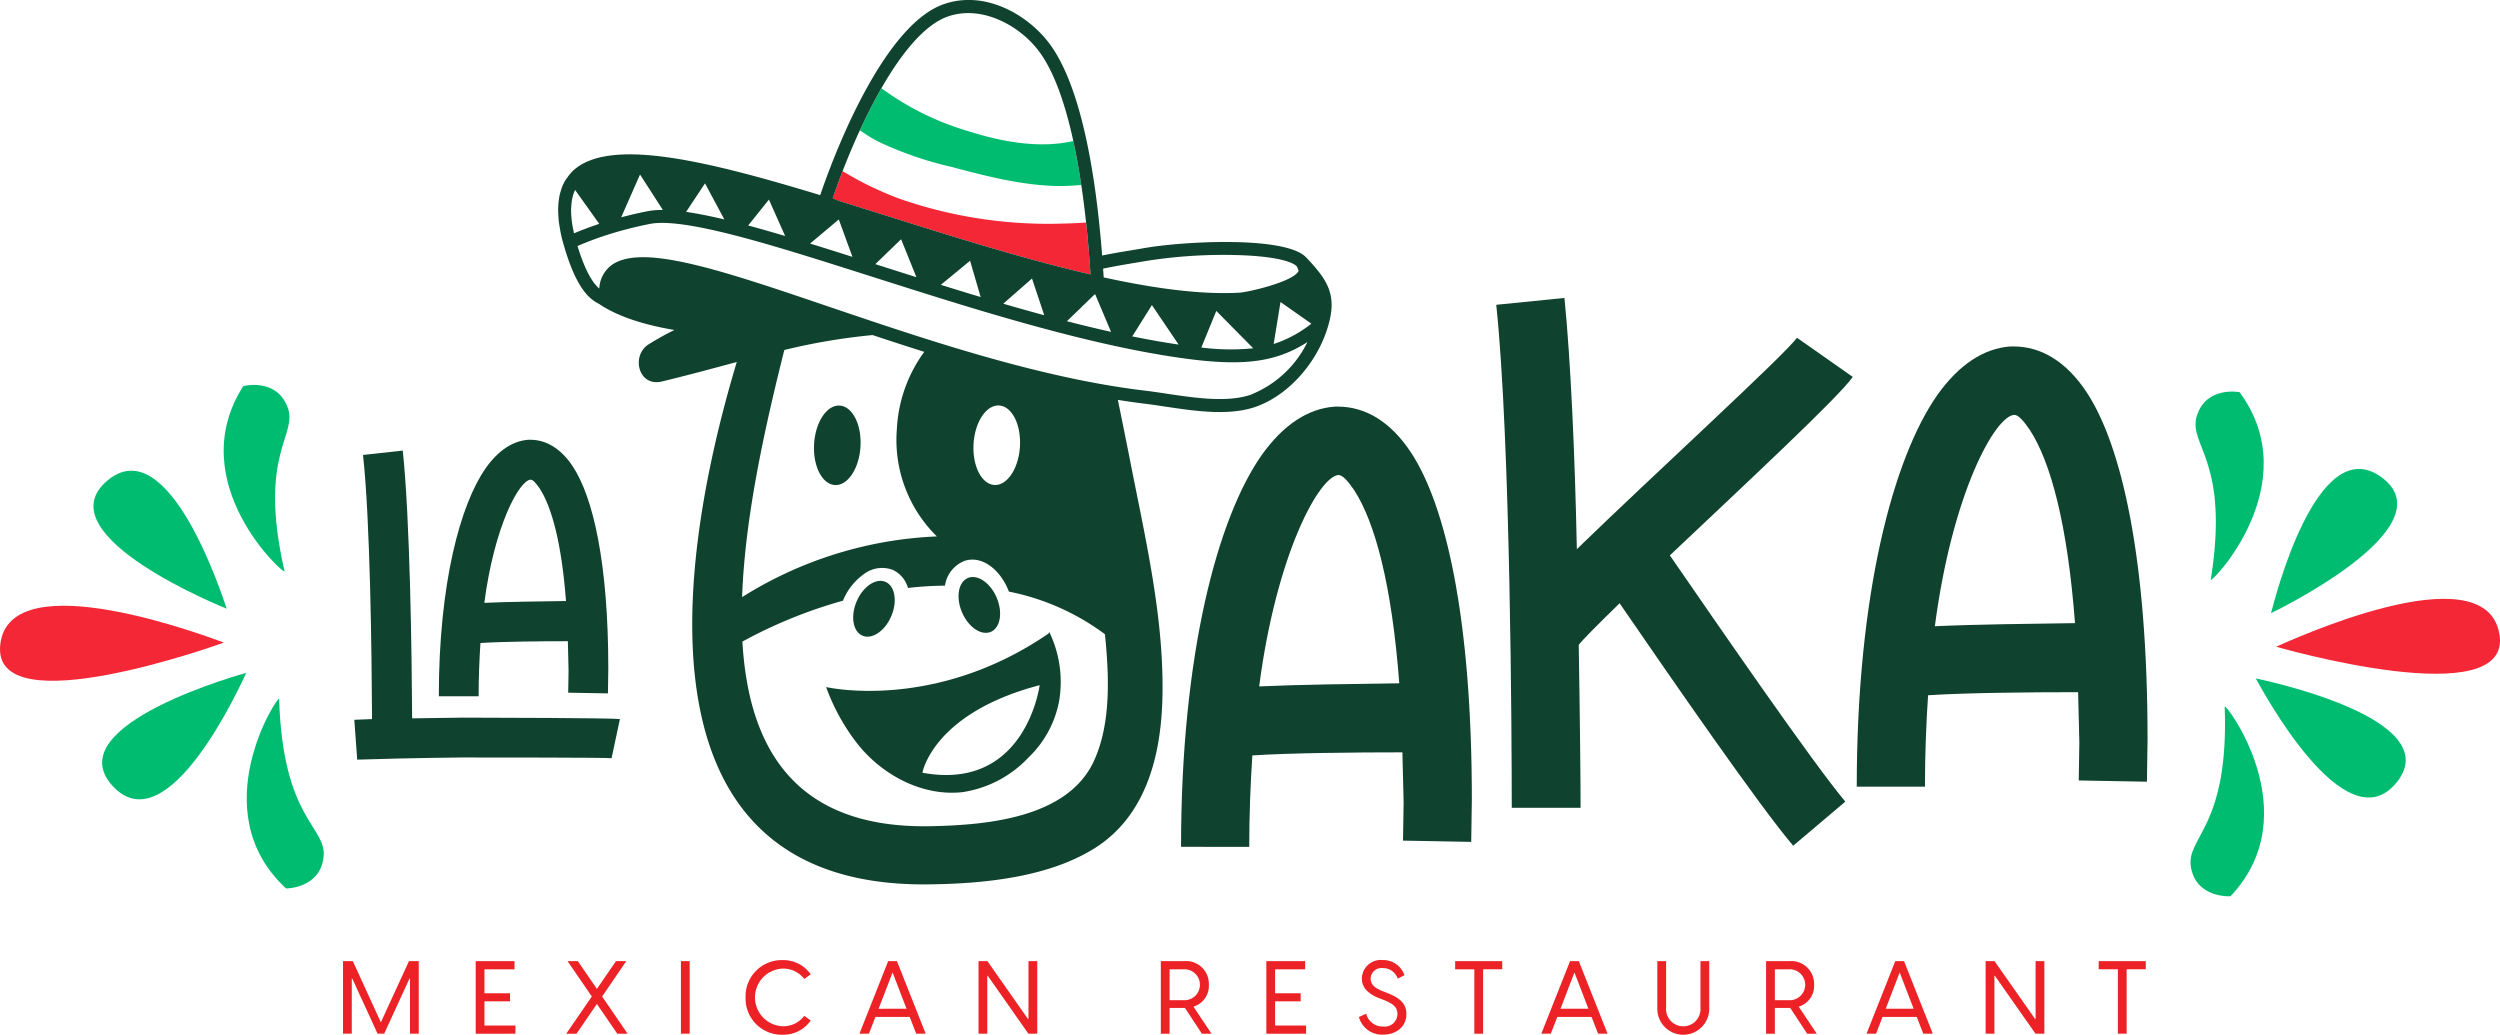
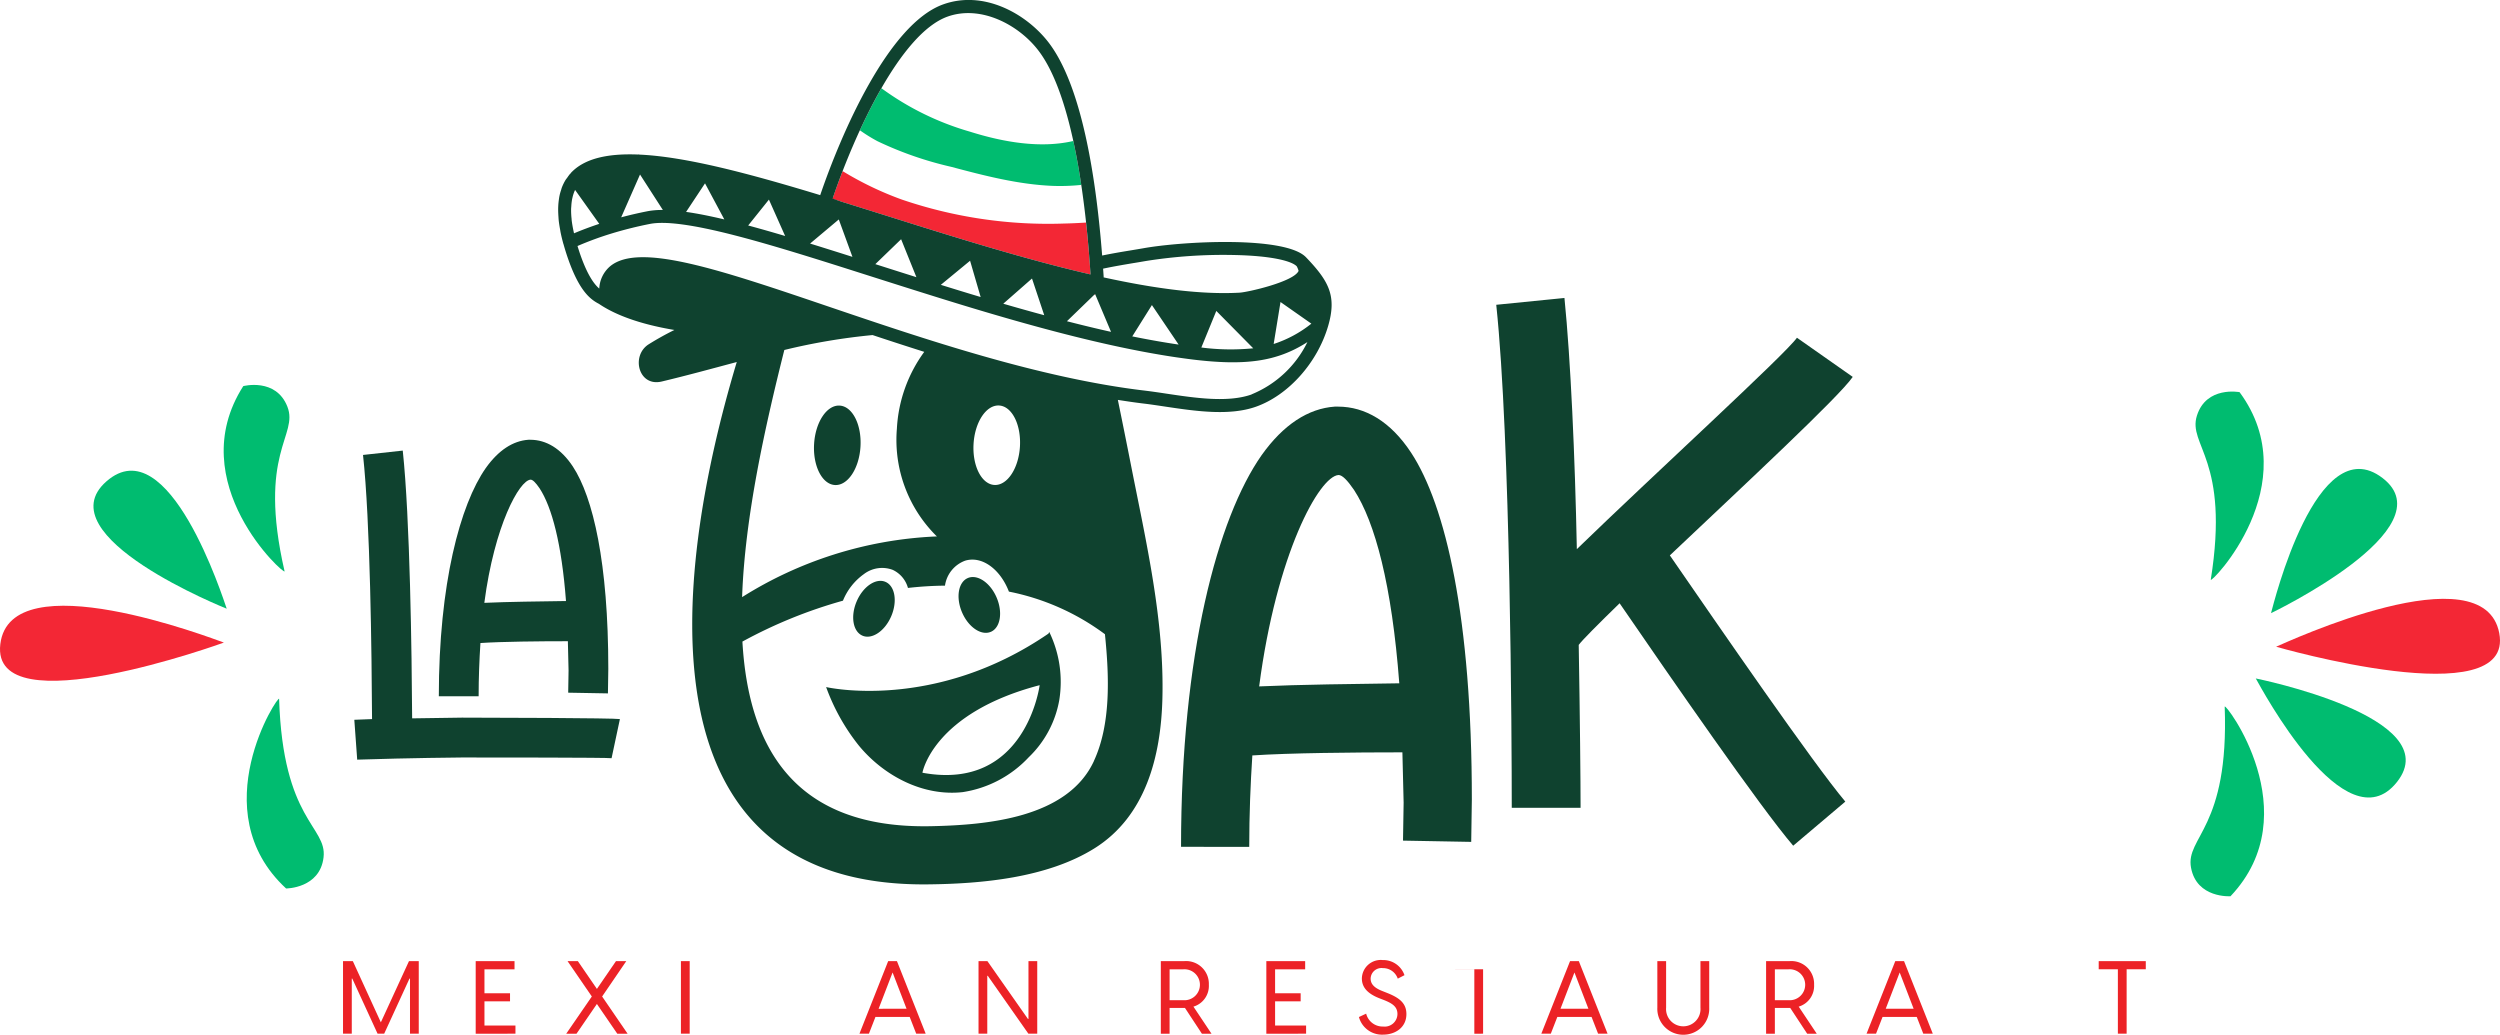
<svg xmlns="http://www.w3.org/2000/svg" id="Logo" width="360" height="149" viewBox="0 0 360 149">
  <path id="Path_388" data-name="Path 388" d="M1311.04,350.842c1.6-.684,29.892-13.829,32.135-1.945S1311.04,350.842,1311.04,350.842Z" transform="translate(-983.28 -257.713)" fill="#f32735" />
  <path id="Path_389" data-name="Path 389" d="M1308.1,290.112c.392-1.391,6.58-26.71,16.055-19.463S1308.1,290.112,1308.1,290.112Z" transform="translate(-981.075 -201.818)" fill="#00bc70" />
  <path id="Path_390" data-name="Path 390" d="M1299.33,389.68c.722,1.253,12.92,24.271,20.33,14.912S1299.33,389.68,1299.33,389.68Z" transform="translate(-974.497 -291.982)" fill="#00bc70" />
  <path id="Path_391" data-name="Path 391" d="M1266.66,405.8c-.028-.782,12.185,15.313.832,27.3,0,0-4.862.328-5.684-4.107s5.5-5.613,4.849-23.2Z" transform="translate(-946.3 -304.039)" fill="#00bc70" />
  <path id="Path_392" data-name="Path 392" d="M1266.829,251.992c-.122.772,13.955-13.709,4.145-27,0,0-4.785-.92-6.14,3.382s4.772,6.245,1.995,23.617Z" transform="translate(-948.477 -168.522)" fill="#00bc70" />
  <path id="Path_393" data-name="Path 393" d="M32.238,353.22c-1.645-.574-30.753-11.783-32.193.226S32.238,353.22,32.238,353.22Z" transform="translate(0 -260.69)" fill="#f32735" />
  <path id="Path_394" data-name="Path 394" d="M73.028,290.228c-.485-1.361-8.355-26.206-17.323-18.334S73.028,290.228,73.028,290.228Z" transform="translate(-40.381 -202.574)" fill="#00bc70" />
-   <path id="Path_395" data-name="Path 395" d="M79.588,386.46c-.635,1.3-11.265,25.089-19.283,16.248S79.588,386.46,79.588,386.46Z" transform="translate(-44.123 -289.57)" fill="#00bc70" />
  <path id="Path_396" data-name="Path 396" d="M146.782,401.342c-.022-.782-11.13,16.1,1,27.3,0,0,4.873,0,5.395-4.483s-5.86-5.232-6.4-22.817Z" transform="translate(-106.585 -300.701)" fill="#00bc70" />
  <path id="Path_397" data-name="Path 397" d="M137.605,247.916c.175.762-14.842-12.739-5.945-26.658,0,0,4.713-1.241,6.355,2.961s-4.343,6.551-.408,23.7Z" transform="translate(-96.63 -165.657)" fill="#00bc70" />
  <path id="Path_398" data-name="Path 398" d="M680.273,296.941c0-27.756,5.267-47.366,11.607-56.407,3.125-4.387,6.7-6.716,10.535-6.985h.448c3.927,0,7.59,2.149,10.535,6.626,5,7.612,8.75,23.817,8.75,49.961l-.09,6.09-9.823-.181.09-5.46-.177-7.253c-6.875,0-16.34.09-21.608.446-.268,4.119-.448,8.507-.448,13.162H680.27ZM711.7,273.392c-1.07-14.147-3.482-23.19-6.517-27.846-.983-1.432-1.7-2.149-2.233-2.149-2.768.178-8.927,11.282-11.428,30.441C697.325,273.57,705.45,273.48,711.7,273.392Z" transform="translate(-510.203 -174.996)" fill="#0f422f" />
  <path id="Path_399" data-name="Path 399" d="M879.608,215.082c-3.125,3.044-5.358,5.282-5.893,6,.178,10.565.268,19.608.268,23.459h-9.91c0-9.938-.18-53-2.233-72.435l9.82-.985c.892,8.865,1.517,22.742,1.785,36.172,10.982-10.655,30.088-28.114,31.695-30.443l8.035,5.641c-1.965,2.866-15.445,15.4-26.337,25.7,7.232,10.477,20.535,29.817,25.267,35.458L904.6,250c-4.822-5.641-17.5-24-25-34.919Z" transform="translate(-646.38 -128.217)" fill="#0f422f" />
-   <path id="Path_400" data-name="Path 400" d="M1069.482,262.372c0-27.756,5.268-47.366,11.608-56.407,3.125-4.387,6.695-6.716,10.535-6.985h.448c3.928,0,7.59,2.149,10.535,6.626,5,7.612,8.75,23.817,8.75,49.961l-.089,6.09-9.822-.18.089-5.46-.177-7.253c-6.875,0-16.34.09-21.608.446-.268,4.119-.448,8.507-.448,13.162h-9.822Zm31.428-23.549c-1.07-14.147-3.483-23.191-6.518-27.846-.983-1.432-1.7-2.149-2.233-2.149-2.768.178-8.928,11.282-11.428,30.441C1086.535,239,1094.66,238.91,1100.91,238.823Z" transform="translate(-802.11 -149.092)" fill="#0f422f" />
  <path id="Path_401" data-name="Path 401" d="M204.1,297.557l2.55-.1c-.052-9.444-.26-28.541-1.3-38.037l5.722-.627c1.04,9.7,1.3,29.217,1.352,38.559l7.18-.105c4.11,0,21.855.053,22.738.208l-1.2,5.636c-.468-.105-17.8-.105-21.543-.105-6.193.053-14,.261-15.087.313l-.415-5.739Z" transform="translate(-153.075 -193.908)" fill="#0f422f" />
  <path id="Path_402" data-name="Path 402" d="M252.76,289.519c0-16.173,3.07-27.6,6.765-32.87,1.82-2.557,3.9-3.913,6.14-4.069h.26c2.29,0,4.422,1.251,6.14,3.861,2.913,4.435,5.1,13.879,5.1,29.115l-.053,3.547L271.39,289l.053-3.184-.1-4.227c-4.007,0-9.522.053-12.59.261-.155,2.4-.26,4.957-.26,7.669h-5.723ZM271.073,275.8c-.625-8.243-2.03-13.513-3.8-16.226-.573-.835-.988-1.251-1.3-1.251-1.613.1-5.2,6.574-6.66,17.74,3.383-.155,8.115-.208,11.757-.261Z" transform="translate(-189.57 -189.254)" fill="#0f422f" />
  <path id="Path_403" data-name="Path 403" d="M630.06,169.005a.352.352,0,0,0,.205-.088l-.033-.078Z" transform="translate(-472.545 -126.509)" fill="#f32735" />
  <path id="Path_404" data-name="Path 404" d="M478.415,102.76h0q3.21,1,6.528,2.043c9.475,2.981,19.627,6.167,29.065,8.349-.14-2.186-.348-4.751-.642-7.471-1.065.063-2.13.12-3.2.14a65.331,65.331,0,0,1-23.285-3.437,46.824,46.824,0,0,1-8.575-4.114c-.525,1.359-1.005,2.675-1.423,3.9-.308-.055-.613-.12-.92-.183,0,.008-.005.013-.008.02.815.248,1.622.494,2.452.752h0Z" transform="translate(-356.97 -73.631)" fill="#f32735" />
  <path id="Path_405" data-name="Path 405" d="M497.86,58.312a51,51,0,0,0,10.58,3.675c4.79,1.274,9.632,2.535,14.585,2.743a29.863,29.863,0,0,0,4.152-.138c-.317-2.121-.695-4.257-1.147-6.325-4.753,1.106-10.1.16-14.88-1.341A40.446,40.446,0,0,1,498.4,50.67c-1.105,1.928-2.148,3.984-3.1,6.055a22.572,22.572,0,0,0,2.562,1.589Z" transform="translate(-371.475 -37.965)" fill="#00bc70" />
  <path id="Path_406" data-name="Path 406" d="M392.105,91.231c-16.5,11.314-32.018,7.7-32.018,7.7a29.675,29.675,0,0,0,4.715,8.431c3.575,4.332,9.2,7.331,14.933,6.7a16.364,16.364,0,0,0,9.517-5.014,15.02,15.02,0,0,0,4.41-8.251A16.494,16.494,0,0,0,392.22,91l-.115.231Zm-18.15,20.037s1.463-8.569,16.88-12.608C390.835,98.659,388.855,114.012,373.955,111.267ZM362.043,58.4c-1.842-.113-3.495,2.357-3.687,5.513s1.145,5.811,2.99,5.924,3.495-2.357,3.687-5.513S363.887,58.513,362.043,58.4Zm67.175-21.33s0,0-.005-.005h0c-2.927-3.129-17.765-2.344-23.465-1.319-.475.085-1.032.175-1.645.278-1.273.208-2.76.456-4.268.767-.867-11.189-2.932-24.587-7.807-30.8h0c-3.183-4.051-9.26-7.461-15.092-5.363-7.865,2.83-14.645,18.52-17.7,27.465C349,24.983,339.9,22.559,333.2,22.256a.866.866,0,0,0-.14-.028c-.018,0-.03.015-.047.018-4.338-.17-7.675.549-9.628,2.592-.053.055-.087.123-.14.178-.015.015-.037.02-.05.038a6.3,6.3,0,0,0-.378.514c-.085.118-.182.226-.258.351a6.639,6.639,0,0,0-.517,1.053c-.053.133-.085.278-.13.416a7.107,7.107,0,0,0-.225.825c-.035.165-.058.341-.082.511-.04.283-.072.574-.088.877-.01.186-.017.374-.017.564,0,.321.015.654.038,1,.012.193.023.381.042.579.045.416.115.852.2,1.3.025.138.04.266.068.406.11.544.247,1.106.41,1.69,0,.01.013.018.015.03.215.767.462,1.559.765,2.4,1.545,4.27,3.03,5.508,4.33,6.177,2.28,1.552,5.81,2.918,10.868,3.763a42.137,42.137,0,0,0-3.7,2.063c-2.578,1.625-1.485,6.162,1.878,5.36,3.692-.882,7.265-1.865,10.805-2.808-9.675,32.241-13.687,75.621,27.47,75.22,7.833-.078,17.26-.94,24.053-5.2,7.363-4.613,9.538-13.237,9.765-21.451.312-11.312-2.36-22.739-4.53-33.765q-.919-4.663-1.882-9.349c1.225.188,2.448.376,3.658.519.955.113,1.982.268,3.07.431,4.363.654,9.31,1.4,13.173.025,4.65-1.652,8.817-6.31,10.372-11.59,1.278-4.342.12-6.473-3.145-9.888Zm-24.815.8c.622-.1,1.19-.2,1.672-.283a71.2,71.2,0,0,1,12.743-.872c5.662.115,8.382.918,9.042,1.635a3.171,3.171,0,0,1,.262.654c-.695,1.564-7.31,3.066-8.495,3.134-5.595.313-12.343-.617-19.577-2.2,0-.043,0-.085,0-.13-.023-.369-.05-.752-.078-1.128,1.587-.336,3.167-.6,4.43-.812Zm17.188,12.28a33.047,33.047,0,0,1-7.473-.115l2.155-5.267Zm-10.743-.537c-2.095-.308-4.292-.694-6.675-1.178L407,43.924Zm-9.73-1.83c-2.012-.449-4.125-.958-6.355-1.532l4.052-3.924,2.3,5.455ZM361.043,28.533c3.2-9.4,9.733-23.7,16.518-26.144,4.742-1.7,10.13,1.1,13,4.761,5.215,6.644,7,22.947,7.6,32.361-9.437-2.181-19.59-5.368-29.065-8.349q-3.322-1.045-6.527-2.043h0c-.9-.278-1.9-.657-1.525-.589Zm30.452,16.853q-2.824-.763-5.9-1.657l4.138-3.63Zm-9.157-2.62c-1.8-.539-3.693-1.118-5.735-1.755l4.213-3.47Zm-9.258-2.861q-3-.944-5.908-1.875l3.713-3.588,2.2,5.46Zm-11.17-8.313,1.967,5.39c-2.01-.639-4.075-1.289-6.1-1.915l4.137-3.475Zm-10.06-2.856,2.335,5.242c-1.993-.592-3.735-1.088-5.323-1.514Zm-9.205-2.344,2.783,5.2c-2.1-.5-3.925-.86-5.507-1.083l2.725-4.112Zm-9.357-1.269,3.288,5.107a11.164,11.164,0,0,0-2.238.186c-1.273.253-2.532.544-3.763.872l2.713-6.165Zm-9.533,8.336c-.135-.607-.242-1.191-.307-1.737-.01-.078-.008-.143-.015-.218a11.585,11.585,0,0,1-.07-1.346c0-.168.02-.318.03-.479a7.894,7.894,0,0,1,.1-.91c.027-.158.067-.308.1-.456a5.371,5.371,0,0,1,.25-.757c.03-.073.063-.143.095-.211l3.48,4.884c-1.255.416-2.47.872-3.632,1.361-.01-.043-.025-.088-.033-.128Zm52.28,43.781c-.193.01-.4.015-.585.025a57.082,57.082,0,0,0-27.462,8.715c.4-11.535,3.267-24.384,6.08-35.588a89.114,89.114,0,0,1,12.708-2.149q3.63,1.211,7.442,2.417a20.543,20.543,0,0,0-3.94,11.046,19.483,19.483,0,0,0,5.76,15.536Zm22.617,32.339c-3.8,8.233-15.47,9.221-23.455,9.387-19.58.406-26.285-11.222-27.165-26.585a68.654,68.654,0,0,1,14.48-5.889l.008-.023a8.724,8.724,0,0,1,3-3.8,4.332,4.332,0,0,1,4.163-.612,4.059,4.059,0,0,1,2.187,2.6,51.555,51.555,0,0,1,5.333-.331,4.5,4.5,0,0,1,2.92-3.6c2.418-.717,5.045,1.233,6.285,4.46a34.394,34.394,0,0,1,13.828,6.135c.65,6.333.823,13.034-1.587,18.249ZM381.318,63.9c.192-3.159,1.842-5.628,3.688-5.513s3.182,2.765,2.99,5.924-1.842,5.628-3.687,5.516-3.183-2.765-2.99-5.924Zm40.053-7.11c-3.428,1.218-8.128.511-12.275-.11-1.1-.165-2.142-.321-3.127-.439-15.137-1.79-31.865-7.464-45.3-12.021C344.717,38.8,333.19,34.891,329,38.324a4.471,4.471,0,0,0-1.58,3.227c-.735-.634-1.645-1.875-2.64-4.631-.187-.519-.343-1.013-.495-1.5a47.176,47.176,0,0,1,4.9-1.8h0a56.445,56.445,0,0,1,5.505-1.376c2.24-.449,6.268.1,12.31,1.66h0c2.4.619,5.122,1.394,8.582,2.444h0c3.143.955,6.438,2,9.53,2.986h0l1.45.461c2.55.812,5.17,1.645,7.828,2.477h0c3.347,1.053,6.3,1.958,9.04,2.765h0c7.32,2.164,13.548,3.781,19.035,4.944h0c2.222.471,4.28.86,6.238,1.181q.979.162,1.927.3c.7.1,1.373.193,2.022.276h0c7.738.963,12.305.361,16.74-2.485a15.439,15.439,0,0,1-8.048,7.531Zm3.162-7.261.985-6.045L429.96,46.6A17.163,17.163,0,0,1,424.533,49.528Zm-59.218,42c1.375.592,3.233-.659,4.148-2.8s.545-4.35-.827-4.944-3.23.659-4.147,2.8S363.943,90.935,365.315,91.526Zm18.493-.552c1.375-.592,1.745-2.805.828-4.944s-2.773-3.39-4.148-2.8-1.745,2.805-.827,4.944S382.432,91.566,383.808,90.975Z" transform="translate(-241.125 0.006)" fill="#0f422f" />
  <path id="Path_407" data-name="Path 407" d="M197.582,552.03h1.41l4.035,8.818,4.052-8.818h1.407V562.48h-1.262v-7.932h-.075l-3.64,7.932h-.955l-3.64-7.932h-.073v7.932H197.58V552.03Z" transform="translate(-148.185 -413.63)" fill="#ec2226" />
  <path id="Path_408" data-name="Path 408" d="M279.725,561.312v1.178H274V552.04h5.592v1.178h-4.33v3.445h3.682v1.163h-3.682v3.487h4.462Z" transform="translate(-205.5 -413.637)" fill="#ec2226" />
  <path id="Path_409" data-name="Path 409" d="M333.5,562.49l-2.935-4.282-2.935,4.282H326.15l3.685-5.358-3.495-5.092h1.483l2.745,4,2.745-4h1.482l-3.477,5.092,3.667,5.358Z" transform="translate(-244.612 -413.637)" fill="#ec2226" />
  <path id="Path_410" data-name="Path 410" d="M392.21,552.03h1.263V562.48H392.21Z" transform="translate(-294.157 -413.63)" fill="#ec2226" />
-   <path id="Path_411" data-name="Path 411" d="M429.45,556.823a5.212,5.212,0,0,1,5.313-5.373,4.808,4.808,0,0,1,4.065,2.046l-.925.677a3.767,3.767,0,0,0-3.11-1.5,4.153,4.153,0,0,0,.012,8.3,3.745,3.745,0,0,0,3.1-1.5l.925.677a4.79,4.79,0,0,1-4.065,2.046A5.21,5.21,0,0,1,429.45,556.823Z" transform="translate(-322.087 -413.195)" fill="#ec2226" />
  <path id="Path_412" data-name="Path 412" d="M502.278,560.075h-4.933l-.94,2.414H495.04l4.138-10.45h1.262l4.14,10.45h-1.365l-.94-2.414Zm-.455-1.178-2.01-5.225L497.8,558.9Z" transform="translate(-371.28 -413.637)" fill="#ec2226" />
  <path id="Path_413" data-name="Path 413" d="M563.63,552.03h1.277l5.84,8.331h.075V552.03h1.263V562.48h-1.278l-5.843-8.331h-.073v8.331H563.63Z" transform="translate(-422.722 -413.63)" fill="#ec2226" />
  <path id="Path_414" data-name="Path 414" d="M674.545,562.49l-2.437-3.708h-2.215v3.708H668.63V552.04h3.363a3.279,3.279,0,0,1,3.553,3.4,3.11,3.11,0,0,1-2.218,3.152l2.6,3.9h-1.38Zm-4.65-4.826h1.953a2.23,2.23,0,1,0,0-4.445h-1.953Z" transform="translate(-501.472 -413.637)" fill="#ec2226" />
  <path id="Path_415" data-name="Path 415" d="M735.135,561.312v1.178H729.41V552.04H735v1.178h-4.33v3.445h3.682v1.163h-3.682v3.487h4.462Z" transform="translate(-547.057 -413.637)" fill="#ec2226" />
  <path id="Path_416" data-name="Path 416" d="M782.732,559.648l1.043-.487a2.447,2.447,0,0,0,2.45,1.856,1.834,1.834,0,0,0,2.055-1.8c0-1.073-.763-1.547-1.983-2.031l-.69-.266c-1.527-.619-2.45-1.472-2.45-2.826a2.72,2.72,0,0,1,2.995-2.65,3.228,3.228,0,0,1,3.14,2.178l-.968.5a2.226,2.226,0,0,0-2.143-1.517,1.564,1.564,0,0,0-1.762,1.5c0,.734.44,1.309,1.673,1.795l.705.279c1.7.677,2.773,1.441,2.773,3.046,0,1.928-1.6,2.958-3.345,2.958a3.443,3.443,0,0,1-3.495-2.545Z" transform="translate(-587.048 -413.196)" fill="#ec2226" />
-   <path id="Path_417" data-name="Path 417" d="M844.952,553.209h-2.76v9.274H840.93v-9.274h-2.76V552.03h6.78v1.178Z" transform="translate(-628.627 -413.63)" fill="#ec2226" />
+   <path id="Path_417" data-name="Path 417" d="M844.952,553.209h-2.76v9.274H840.93v-9.274h-2.76V552.03v1.178Z" transform="translate(-628.627 -413.63)" fill="#ec2226" />
  <path id="Path_418" data-name="Path 418" d="M895.037,560.075h-4.932l-.94,2.414H887.8l4.138-10.45H893.2l4.14,10.45h-1.365l-.94-2.414Zm-.457-1.178-2.01-5.225-2.01,5.225Z" transform="translate(-665.85 -413.637)" fill="#ec2226" />
  <path id="Path_419" data-name="Path 419" d="M954.622,558.752V552.04h1.263v6.7a2.481,2.481,0,1,0,4.945,0v-6.7h1.263v6.712a3.739,3.739,0,1,1-7.472,0Z" transform="translate(-715.965 -413.637)" fill="#ec2226" />
  <path id="Path_420" data-name="Path 420" d="M1023.2,562.49l-2.438-3.708h-2.215v3.708h-1.263V552.04h3.36a3.278,3.278,0,0,1,3.552,3.4,3.11,3.11,0,0,1-2.217,3.152l2.6,3.9h-1.38Zm-4.652-4.826h1.953a2.23,2.23,0,1,0,0-4.445h-1.953Z" transform="translate(-762.967 -413.637)" fill="#ec2226" />
  <path id="Path_421" data-name="Path 421" d="M1082.367,560.075h-4.932l-.94,2.414h-1.365l4.137-10.45h1.262l4.14,10.45H1083.3l-.94-2.414Zm-.455-1.178-2.01-5.225-2.01,5.225Z" transform="translate(-806.347 -413.637)" fill="#ec2226" />
-   <path id="Path_422" data-name="Path 422" d="M1143.72,552.03H1145l5.843,8.331h.072V552.03h1.263V562.48H1150.9l-5.843-8.331h-.072v8.331h-1.263Z" transform="translate(-857.79 -413.63)" fill="#ec2226" />
  <path id="Path_423" data-name="Path 423" d="M1215.633,553.209h-2.76v9.274h-1.262v-9.274h-2.76V552.03h6.78v1.178Z" transform="translate(-906.637 -413.63)" fill="#ec2226" />
</svg>